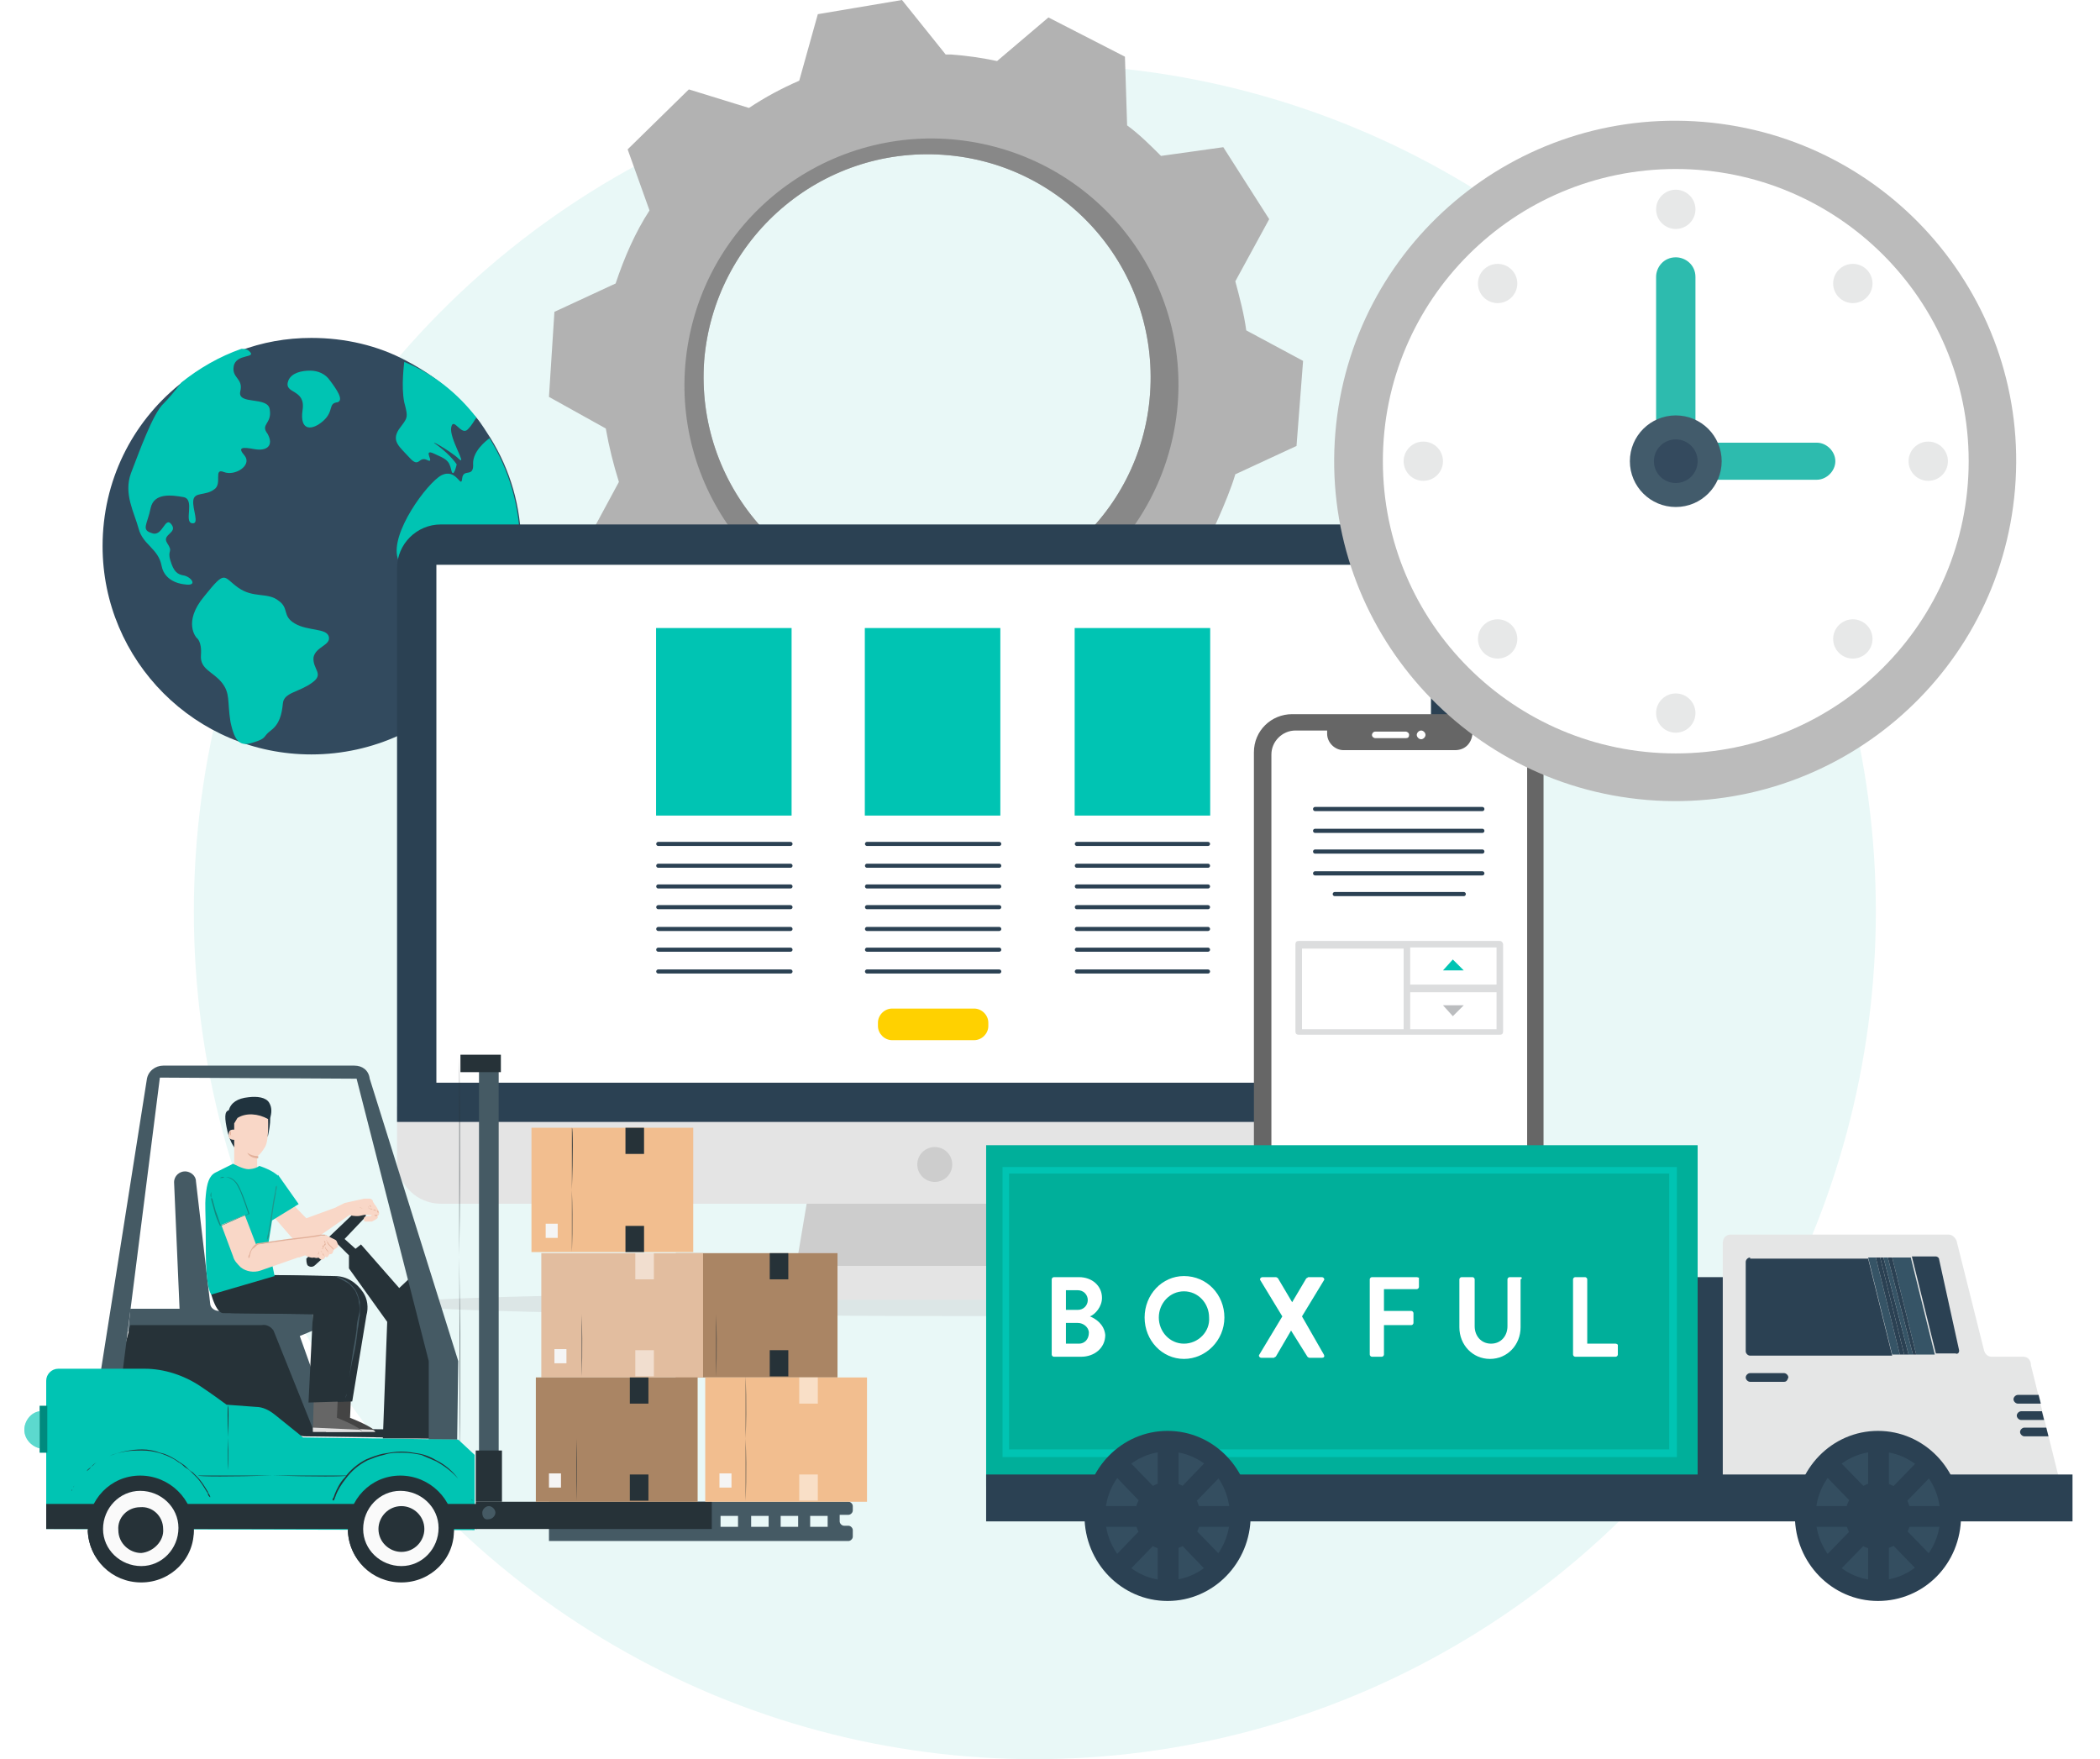
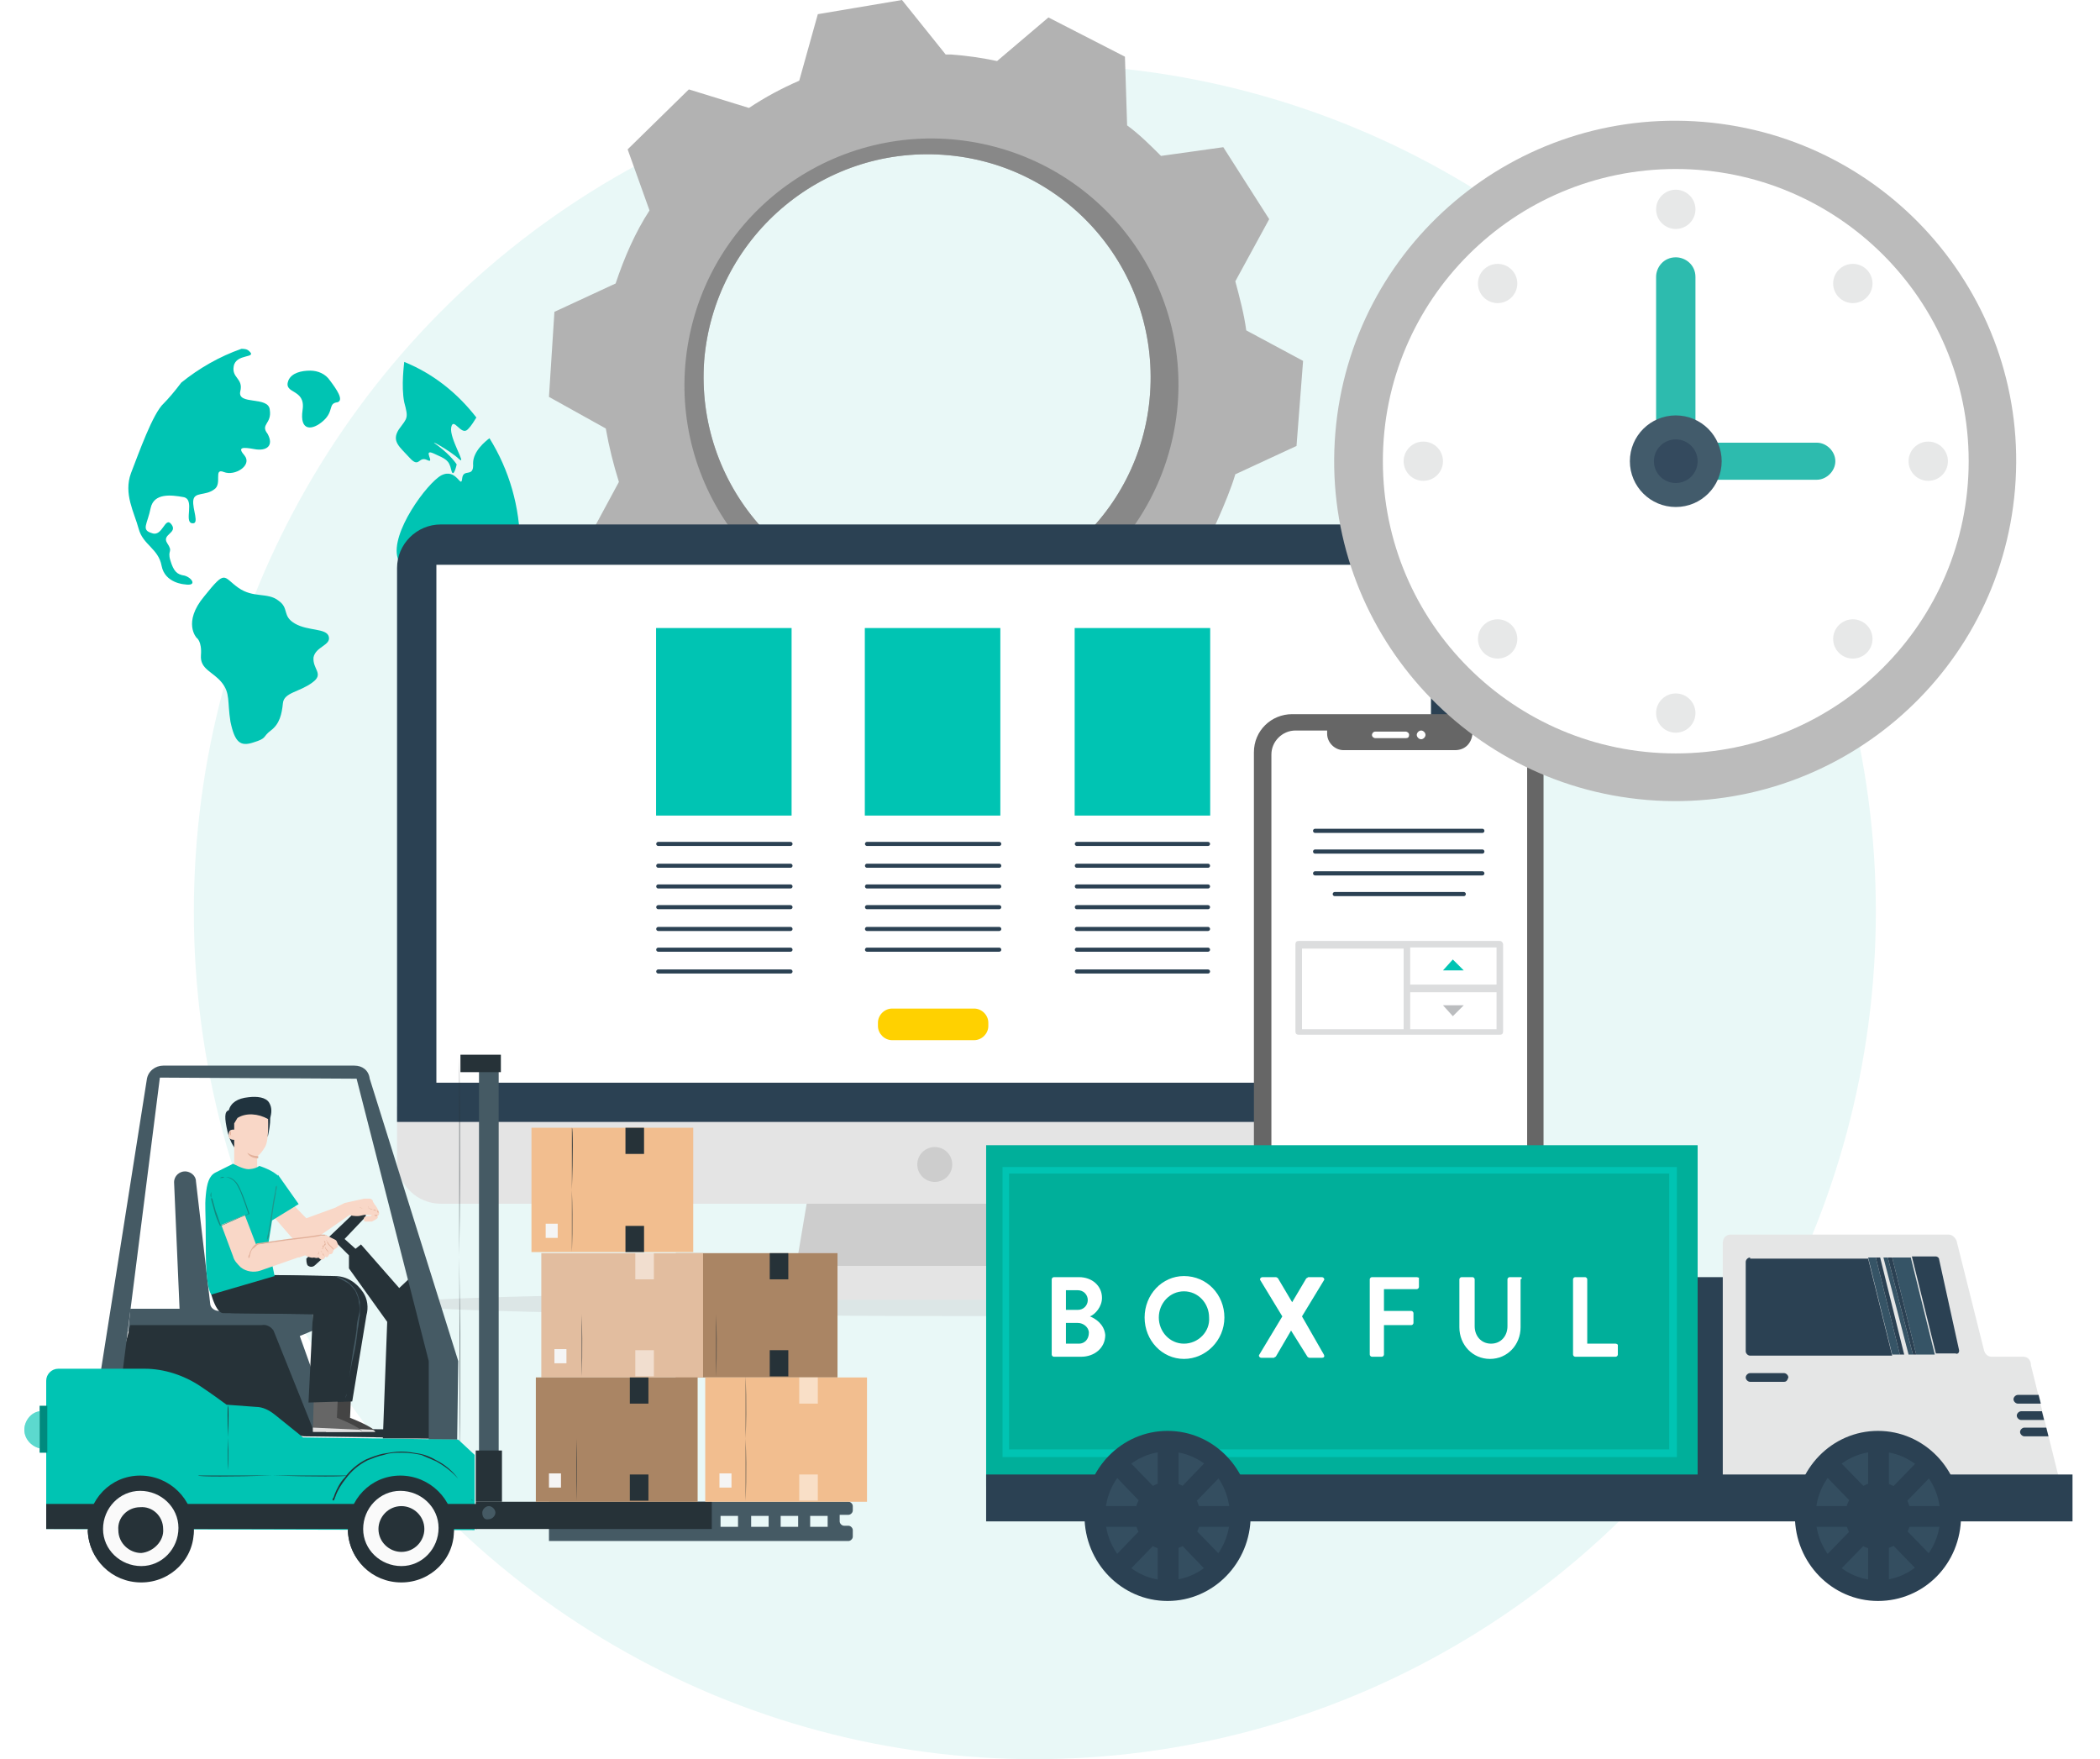
<svg xmlns="http://www.w3.org/2000/svg" width="345" height="289" viewBox="0 0 345 289" fill="none">
  <ellipse cx="170.01" cy="149.766" rx="138.163" ry="139.234" fill="#E9F8F7" />
  <path d="M101.138 46.572L91.083 51.229L90.186 65.201L99.522 70.395C100.061 73.44 100.779 76.306 101.677 79.172L96.65 88.487L104.191 100.309L113.707 99.055C115.682 101.025 117.657 102.816 119.992 104.608L120.351 115.355L132.919 121.803L142.077 114.638C142.077 114.638 146.206 114.818 148.541 114.997C149.079 114.997 149.618 115.534 150.336 115.534L157.518 124.669L171.344 122.341L174.396 111.235C174.396 111.235 178.885 108.548 181.579 106.757L192.172 109.981L202.227 100.129L198.277 89.203C198.277 89.203 201.689 82.217 202.945 77.918L213 73.261L214.078 59.289L204.741 54.274C204.382 51.587 203.664 48.9 202.945 46.214L208.512 36.004L200.97 24.181L190.736 25.614C188.94 23.823 187.145 22.032 185.17 20.599L184.811 9.314L172.242 2.866L163.803 10.031C161.289 9.493 158.775 9.135 156.261 8.956C155.902 8.956 155.543 8.956 155.364 8.956L148.181 0L134.356 2.329L131.303 13.255C128.431 14.509 125.737 15.942 123.044 17.733L113.168 14.688L103.113 24.54L106.705 34.571C104.37 38.153 102.575 42.273 101.138 46.572ZM155.005 25.435C175.294 26.868 190.377 44.422 188.94 64.663C187.504 84.904 169.908 99.95 149.618 98.517C129.328 97.084 114.246 79.53 115.682 59.289C117.298 39.228 134.715 24.002 155.005 25.435Z" fill="#B2B2B2" />
  <path d="M144.59 102.816C166.496 107.473 188.042 93.502 192.711 71.649C197.379 49.796 183.374 28.301 161.468 23.644C139.563 18.987 118.016 32.959 113.348 54.811C108.68 76.664 122.505 98.159 144.59 102.816ZM155.004 25.435C175.294 26.868 190.377 44.422 188.94 64.663C187.504 84.904 169.907 99.95 149.618 98.517C129.328 97.084 114.246 79.53 115.682 59.289C117.298 39.228 134.715 24.002 155.004 25.435Z" fill="#888888" />
-   <path d="M85.622 89.727C85.622 94.921 84.365 99.937 82.21 104.415C80.774 107.281 79.158 109.968 77.003 112.296C70.719 119.461 61.382 123.939 51.147 123.939C32.115 123.939 16.852 108.535 16.852 89.727C16.852 78.979 21.701 69.486 29.421 63.217C32.294 60.888 35.706 58.918 39.297 57.664C43.067 56.231 47.018 55.514 51.147 55.514C56.714 55.514 62.1 56.768 66.769 59.276C69.821 60.888 72.694 62.858 75.208 65.366C76.285 66.441 77.183 67.516 78.26 68.59C79.158 69.665 79.876 70.919 80.594 71.994C83.826 77.188 85.622 83.278 85.622 89.727Z" fill="#324A5E" />
  <path d="M32.294 104.773C32.294 104.773 29.96 102.265 33.551 97.966C37.142 93.488 36.603 94.742 39.117 96.533C41.631 98.325 43.965 97.25 45.761 98.683C47.556 99.937 46.299 101.191 48.454 102.444C50.609 103.698 53.661 103.161 54.02 104.594C54.379 106.027 51.865 106.206 51.506 107.997C51.327 109.968 53.302 110.684 51.327 112.117C49.172 113.729 46.658 113.729 46.479 115.52C46.299 117.312 45.94 118.924 44.504 119.998C43.067 121.073 43.965 121.252 41.631 121.969C39.476 122.685 38.578 121.969 37.86 118.565C37.322 115.162 37.86 113.908 36.424 112.117C34.987 110.326 32.833 109.968 33.012 107.639C33.192 105.31 32.294 104.773 32.294 104.773Z" fill="#00C4B3" />
  <path d="M41.81 73.785C39.835 73.427 38.937 73.427 40.194 74.86C41.451 76.472 38.578 78.263 36.782 77.546C34.987 76.83 36.603 79.517 35.166 80.412C33.73 81.487 31.934 80.771 31.755 82.204C31.575 83.637 32.832 86.144 31.575 85.965C30.139 85.786 32.114 82.025 30.139 81.666C28.164 81.308 25.291 80.95 24.752 83.457C24.214 86.144 23.136 87.04 24.932 87.577C26.727 88.294 27.087 84.711 28.164 86.144C29.241 87.577 26.548 87.756 27.446 89.189C28.523 90.802 27.446 90.264 27.984 92.055C28.523 93.847 29.062 94.384 30.319 94.563C31.575 94.921 32.473 96.354 30.319 95.996C30.319 95.996 27.087 95.817 26.548 92.951C26.009 90.085 23.495 89.548 22.777 86.861C22.059 84.174 20.264 81.129 21.52 77.726C22.777 74.501 25.111 67.874 26.907 66.262C27.625 65.545 28.703 64.291 29.78 62.858C32.653 60.53 36.064 58.559 39.655 57.306C40.014 57.306 40.553 57.306 40.912 57.664C42.349 58.918 38.758 58.022 38.398 60.172C38.039 62.142 40.014 62.142 39.476 64.291C38.937 66.62 44.144 65.008 44.324 67.337C44.683 69.665 42.708 69.665 43.965 71.277C45.042 73.248 43.785 74.143 41.81 73.785Z" fill="#00C4B3" />
  <path d="M54.2 62.5C53.481 61.425 52.225 60.888 50.968 60.888C49.531 60.888 47.915 61.246 47.377 62.5C46.479 64.828 50.249 63.754 49.711 67.336C49.172 70.919 51.327 70.739 53.122 69.127C54.918 67.515 53.841 66.261 55.457 66.082C56.534 65.724 55.277 63.933 54.2 62.5Z" fill="#00C4B3" />
  <path d="M78.26 68.59C77.901 69.128 77.542 69.844 76.824 70.561C75.746 71.635 74.49 68.411 74.13 70.202C73.771 71.994 76.824 76.651 75.387 75.397C74.13 74.143 69.641 71.635 71.976 73.248C74.13 74.86 75.028 76.293 75.028 76.293C75.028 76.293 74.49 78.8 74.13 77.188C73.771 75.576 73.233 75.397 71.257 74.501C69.282 73.606 71.617 76.293 70.18 75.576C68.744 74.86 68.923 77.009 67.307 75.218C65.691 73.427 64.255 72.531 65.512 70.561C66.948 68.59 67.128 68.769 66.41 66.083C65.871 63.396 66.41 59.634 66.41 59.455C71.257 61.425 75.208 64.65 78.26 68.59Z" fill="#00C4B3" />
  <path d="M77.362 111.58C79.696 106.743 79.157 98.325 78.798 95.996C78.439 93.667 76.105 98.145 71.437 98.504C66.768 99.041 66.589 95.817 65.332 91.697C64.075 87.577 70.18 79.338 72.514 78.084C75.028 76.83 75.746 80.412 75.925 78.621C76.105 76.83 77.9 78.621 77.721 76.113C77.721 74.143 79.696 72.531 80.414 71.993C83.646 77.188 85.442 83.278 85.442 89.727C85.442 98.325 82.21 106.385 76.823 112.296C77.182 112.117 77.182 111.938 77.362 111.58Z" fill="#00C4B3" />
  <path opacity="0.3" d="M158.956 216.2C211.017 216.2 253.222 215.318 253.222 214.23C253.222 213.142 211.017 212.26 158.956 212.26C106.894 212.26 64.69 213.142 64.69 214.23C64.69 215.318 106.894 216.2 158.956 216.2Z" fill="#BBBDBF" />
  <path d="M176.014 209.215H130.587L136.153 176.256H170.627L176.014 209.215Z" fill="#CDCDCD" />
  <path d="M177.989 213.514H128.612C127.175 213.514 126.098 212.439 126.098 211.006V210.469C126.098 209.036 127.175 207.961 128.612 207.961H178.169C179.605 207.961 180.683 209.036 180.683 210.469V211.006C180.503 212.26 179.426 213.514 177.989 213.514Z" fill="#E4E4E4" />
  <path d="M65.228 181.809V190.586C65.228 194.526 68.46 197.751 72.411 197.751H234.368C238.319 197.751 241.551 194.526 241.551 190.586V181.809H65.228Z" fill="#E4E4E4" />
  <path d="M153.569 194.168C155.156 194.168 156.442 192.885 156.442 191.302C156.442 189.72 155.156 188.437 153.569 188.437C151.983 188.437 150.696 189.72 150.696 191.302C150.696 192.885 151.983 194.168 153.569 194.168Z" fill="#CDCDCD" />
  <path d="M241.371 93.323C241.371 89.382 238.14 86.158 234.189 86.158H72.411C68.461 86.158 65.229 89.382 65.229 93.323V184.317H241.371V93.323Z" fill="#2B4153" />
  <path d="M235.087 92.785H71.692V177.868H235.087V92.785Z" fill="white" />
  <path d="M130.047 103.175H107.783V133.984H130.047V103.175Z" fill="#00C4B3" />
  <path d="M108.142 138.64H129.868" stroke="#2B4153" stroke-width="0.669" stroke-miterlimit="10" stroke-linecap="round" />
  <path d="M108.142 142.223H129.868" stroke="#2B4153" stroke-width="0.669" stroke-miterlimit="10" stroke-linecap="round" />
  <path d="M108.142 145.626H129.868" stroke="#2B4153" stroke-width="0.669" stroke-miterlimit="10" stroke-linecap="round" />
  <path d="M108.142 149.029H129.868" stroke="#2B4153" stroke-width="0.669" stroke-miterlimit="10" stroke-linecap="round" />
  <path d="M108.142 152.611H129.868" stroke="#2B4153" stroke-width="0.669" stroke-miterlimit="10" stroke-linecap="round" />
  <path d="M108.142 156.015H129.868" stroke="#2B4153" stroke-width="0.669" stroke-miterlimit="10" stroke-linecap="round" />
  <path d="M108.142 159.598H129.868" stroke="#2B4153" stroke-width="0.669" stroke-miterlimit="10" stroke-linecap="round" />
  <path d="M164.342 103.175H142.078V133.984H164.342V103.175Z" fill="#00C4B3" />
  <path d="M142.437 138.64H164.163" stroke="#2B4153" stroke-width="0.669" stroke-miterlimit="10" stroke-linecap="round" />
  <path d="M142.437 142.223H164.163" stroke="#2B4153" stroke-width="0.669" stroke-miterlimit="10" stroke-linecap="round" />
  <path d="M142.437 145.626H164.163" stroke="#2B4153" stroke-width="0.669" stroke-miterlimit="10" stroke-linecap="round" />
  <path d="M142.437 149.029H164.163" stroke="#2B4153" stroke-width="0.669" stroke-miterlimit="10" stroke-linecap="round" />
  <path d="M142.437 152.611H164.163" stroke="#2B4153" stroke-width="0.669" stroke-miterlimit="10" stroke-linecap="round" />
  <path d="M142.437 156.015H164.163" stroke="#2B4153" stroke-width="0.669" stroke-miterlimit="10" stroke-linecap="round" />
-   <path d="M142.437 159.598H164.163" stroke="#2B4153" stroke-width="0.669" stroke-miterlimit="10" stroke-linecap="round" />
  <path d="M198.817 103.175H176.552V133.984H198.817V103.175Z" fill="#00C4B3" />
  <path d="M176.911 138.64H198.458" stroke="#2B4153" stroke-width="0.669" stroke-miterlimit="10" stroke-linecap="round" />
  <path d="M176.911 142.223H198.458" stroke="#2B4153" stroke-width="0.669" stroke-miterlimit="10" stroke-linecap="round" />
  <path d="M176.911 145.626H198.458" stroke="#2B4153" stroke-width="0.669" stroke-miterlimit="10" stroke-linecap="round" />
  <path d="M176.911 149.029H198.458" stroke="#2B4153" stroke-width="0.669" stroke-miterlimit="10" stroke-linecap="round" />
  <path d="M176.911 152.611H198.458" stroke="#2B4153" stroke-width="0.669" stroke-miterlimit="10" stroke-linecap="round" />
  <path d="M176.911 156.015H198.458" stroke="#2B4153" stroke-width="0.669" stroke-miterlimit="10" stroke-linecap="round" />
  <path d="M176.911 159.598H198.458" stroke="#2B4153" stroke-width="0.669" stroke-miterlimit="10" stroke-linecap="round" />
  <path d="M160.034 170.882H146.567C145.31 170.882 144.233 169.808 144.233 168.554V168.016C144.233 166.763 145.31 165.688 146.567 165.688H160.034C161.291 165.688 162.368 166.763 162.368 168.016V168.554C162.368 169.808 161.291 170.882 160.034 170.882Z" fill="#FFD100" />
  <path d="M247.296 214.409H212.283C208.692 214.409 205.999 211.543 205.999 208.14V123.594C205.999 120.011 208.872 117.324 212.283 117.324H247.296C250.888 117.324 253.581 120.19 253.581 123.594V207.96C253.76 211.543 250.888 214.409 247.296 214.409Z" fill="#666666" />
  <path d="M246.937 211.543H212.822C210.667 211.543 208.872 209.752 208.872 207.602V123.952C208.872 121.803 210.667 120.011 212.822 120.011H246.937C249.092 120.011 250.887 121.803 250.887 123.952V207.602C250.887 209.752 249.092 211.543 246.937 211.543Z" fill="white" />
  <path d="M239.038 123.236H220.723C219.287 123.236 218.03 121.982 218.03 120.549V118.579H241.91V120.549C241.731 122.161 240.654 123.236 239.038 123.236Z" fill="#666666" />
  <path d="M230.957 121.267H225.93C225.75 121.267 225.391 121.087 225.391 120.729C225.391 120.55 225.571 120.192 225.93 120.192H230.957C231.137 120.192 231.496 120.371 231.496 120.729C231.496 121.087 231.316 121.267 230.957 121.267Z" fill="white" />
  <path d="M233.471 121.444C233.112 121.444 232.753 121.086 232.753 120.728C232.753 120.37 233.112 120.011 233.471 120.011C233.83 120.011 234.189 120.37 234.189 120.728C234.189 121.086 233.83 121.444 233.471 121.444Z" fill="white" />
-   <path d="M216.054 132.908H243.526" stroke="#2B4153" stroke-width="0.685" stroke-miterlimit="10" stroke-linecap="round" />
  <path d="M216.054 136.491H243.526" stroke="#2B4153" stroke-width="0.685" stroke-miterlimit="10" stroke-linecap="round" />
  <path d="M216.054 139.894H243.526" stroke="#2B4153" stroke-width="0.685" stroke-miterlimit="10" stroke-linecap="round" />
  <path d="M216.054 143.477H243.526" stroke="#2B4153" stroke-width="0.685" stroke-miterlimit="10" stroke-linecap="round" />
  <path d="M219.286 146.88H240.473" stroke="#2B4153" stroke-width="0.685" stroke-miterlimit="10" stroke-linecap="round" />
  <path d="M238.678 166.941L237.062 165.15H240.474L238.678 166.941Z" fill="#BBBDBF" />
  <path d="M238.678 157.627L240.474 159.419H237.062L238.678 157.627Z" fill="#00C4B3" />
  <path opacity="0.5" d="M246.399 154.582H213.361C213.002 154.582 212.822 154.761 212.822 155.119V169.449C212.822 169.807 213.002 169.987 213.361 169.987H246.399C246.758 169.987 246.938 169.807 246.938 169.449V155.119C246.938 154.94 246.758 154.582 246.399 154.582ZM245.86 161.747H231.675V155.657H245.86V161.747ZM230.598 169.091H213.9V155.836H230.598V169.091ZM231.675 169.091V163.001H245.86V169.091H231.675Z" fill="#BBBDBF" />
  <g filter="url(#filter0_d)">
    <path d="M286.978 205.812H274.05V240.382H286.978V205.812Z" fill="#2B4153" />
    <path d="M278.897 184.138H162.008V240.203H278.897V184.138Z" fill="#00AF9A" />
    <path d="M332.405 218.888H327.198C326.659 218.888 326.12 218.529 325.941 217.813L321.452 199.901C321.272 199.363 320.734 198.826 320.195 198.826H284.284C283.566 198.826 283.027 199.363 283.027 200.259V239.129C283.027 239.845 283.566 240.561 284.284 240.561H337.073C337.791 240.561 338.33 239.845 338.33 239.129L333.662 220.321C333.662 219.425 333.123 218.888 332.405 218.888Z" fill="#E5E6E6" />
    <path d="M340.484 238.233H162.008V245.935H340.484V238.233Z" fill="#2B4153" />
    <path d="M306.908 202.587L310.858 218.529H312.115L308.165 202.587H306.908Z" fill="#365466" />
    <path d="M308.165 202.587L312.115 218.529H312.833L308.883 202.587H308.165Z" fill="#2B4153" />
-     <path d="M308.883 202.587L312.833 218.529H313.552L309.422 202.587H308.883Z" fill="#2B4153" />
+     <path d="M308.883 202.587H313.552L309.422 202.587H308.883Z" fill="#2B4153" />
    <path d="M287.516 202.587C287.157 202.587 286.798 202.946 286.798 203.304V217.992C286.798 218.35 287.157 218.708 287.516 218.708H310.858L306.908 202.767H287.516V202.587Z" fill="#2B4153" />
    <path d="M310.858 202.587L314.808 218.529H317.861L313.91 202.587H310.858Z" fill="#365466" />
    <path d="M321.811 217.633L318.579 202.945C318.579 202.587 318.22 202.408 318.04 202.408H314.09L318.04 218.35H321.272C321.631 218.529 321.99 218.171 321.811 217.633Z" fill="#2B4153" />
    <path d="M309.421 202.587L313.551 218.529H314.269L310.14 202.587H309.421Z" fill="#365466" />
    <path d="M310.14 202.587L314.269 218.529H314.808L310.858 202.587H310.14Z" fill="#2B4153" />
    <path d="M293.082 223.008H287.516C287.157 223.008 286.798 222.649 286.798 222.291C286.798 221.933 287.157 221.575 287.516 221.575H293.082C293.441 221.575 293.8 221.933 293.8 222.291C293.621 222.828 293.441 223.008 293.082 223.008Z" fill="#2B4153" />
    <path d="M331.507 225.157C331.148 225.157 330.789 225.515 330.789 225.873C330.789 226.231 331.148 226.59 331.507 226.59H335.098C335.098 226.59 335.098 226.59 335.277 226.59L334.918 225.157H331.507V225.157Z" fill="#2B4153" />
    <path d="M332.045 227.844C331.686 227.844 331.327 228.202 331.327 228.56C331.327 228.918 331.686 229.277 332.045 229.277H335.636H335.816L335.457 227.844H332.045Z" fill="#2B4153" />
    <path d="M336.175 230.531H332.584C332.225 230.531 331.866 230.889 331.866 231.247C331.866 231.605 332.225 231.964 332.584 231.964H336.175C336.355 231.964 336.355 231.964 336.534 231.964L336.175 230.531Z" fill="#2B4153" />
    <path d="M320.554 245.039C320.554 238.232 315.167 232.859 308.703 232.859C302.06 232.859 296.853 238.412 296.853 245.039C296.853 251.846 302.239 257.399 308.703 257.399C315.167 257.399 320.554 251.846 320.554 245.039Z" fill="#344E60" />
    <path d="M308.524 259.011C300.982 259.011 294.877 252.742 294.877 245.04C294.877 237.337 300.982 231.068 308.524 231.068C316.065 231.068 322.17 237.337 322.17 245.04C322.17 252.921 316.065 259.011 308.524 259.011ZM308.524 234.471C302.957 234.471 298.289 239.128 298.289 245.04C298.289 250.951 302.957 255.608 308.524 255.608C314.09 255.608 318.758 250.951 318.758 245.04H320.374H318.758C318.758 239.128 314.269 234.471 308.524 234.471Z" fill="#2B4153" />
    <path d="M308.524 250.592C305.471 250.592 303.137 248.085 303.137 245.039C303.137 241.994 305.651 239.487 308.524 239.487C311.576 239.487 313.91 241.994 313.91 245.039C314.09 248.085 311.576 250.592 308.524 250.592ZM308.524 242.89C307.446 242.89 306.369 243.786 306.369 245.039C306.369 246.293 307.267 247.189 308.524 247.189C309.781 247.189 310.678 246.293 310.678 245.039C310.678 243.786 309.781 242.89 308.524 242.89Z" fill="#2B4153" />
    <path d="M310.319 232.68H306.908V257.219H310.319V232.68Z" fill="#2B4153" />
    <path d="M301.342 254.891L299.008 252.562L315.886 235.188L318.22 237.516L301.342 254.891Z" fill="#2B4153" />
    <path d="M315.886 254.891L299.008 237.516L301.342 235.188L318.22 252.562L315.886 254.891Z" fill="#2B4153" />
    <path d="M320.554 243.427H296.673V246.83H320.554V243.427Z" fill="#2B4153" />
    <path d="M275.486 235.367H164.701V187.72H275.486V235.367ZM165.778 234.113H274.229V188.795H165.778V234.113Z" fill="#00C4B3" />
    <path d="M203.844 245.039C203.844 238.232 198.458 232.859 191.994 232.859C185.35 232.859 180.143 238.412 180.143 245.039C180.143 251.846 185.53 257.399 191.994 257.399C198.458 257.399 203.844 251.846 203.844 245.039Z" fill="#344E60" />
    <path d="M191.814 259.011C184.272 259.011 178.167 252.742 178.167 245.04C178.167 237.337 184.272 231.068 191.814 231.068C199.355 231.068 205.46 237.337 205.46 245.04C205.46 252.742 199.355 259.011 191.814 259.011ZM191.814 234.471C186.247 234.471 181.579 239.128 181.579 245.04C181.579 250.951 186.247 255.608 191.814 255.608C197.38 255.608 202.048 250.951 202.048 245.04H203.664H202.048C202.048 239.128 197.559 234.471 191.814 234.471Z" fill="#2B4153" />
    <path d="M191.813 250.592C188.761 250.592 186.427 248.085 186.427 245.039C186.427 241.994 188.941 239.487 191.813 239.487C194.866 239.487 197.2 241.994 197.2 245.039C197.38 248.085 194.866 250.592 191.813 250.592ZM191.813 242.89C190.736 242.89 189.659 243.786 189.659 245.039C189.659 246.293 190.556 247.189 191.813 247.189C193.07 247.189 193.968 246.293 193.968 245.039C193.968 243.786 193.07 242.89 191.813 242.89Z" fill="#2B4153" />
    <path d="M193.61 232.68H190.198V257.219H193.61V232.68Z" fill="#2B4153" />
    <path d="M184.632 254.891L182.297 252.562L198.996 235.188L201.51 237.516L184.632 254.891Z" fill="#2B4153" />
    <path d="M198.996 254.891L182.297 237.516L184.632 235.188L201.51 252.562L198.996 254.891Z" fill="#2B4153" />
    <path d="M203.844 243.427H179.963V246.83H203.844V243.427Z" fill="#2B4153" />
    <path d="M179.065 212.262C179.963 211.904 181.04 210.65 181.04 209.217C181.04 207.246 179.424 205.813 177.27 205.813H173.14C172.96 205.813 172.781 205.992 172.781 206.172V218.531C172.781 218.71 172.96 218.889 173.14 218.889H177.629C179.783 218.889 181.579 217.456 181.579 215.307C181.399 213.516 179.963 212.62 179.065 212.262ZM175.115 207.963H177.09C177.988 207.963 178.706 208.679 178.706 209.575C178.706 210.471 177.988 211.187 177.09 211.187H175.115V207.963ZM177.27 216.74H175.115V213.336H177.09C177.988 213.336 178.886 214.053 178.886 214.949C178.886 216.023 178.167 216.74 177.27 216.74Z" fill="white" />
    <path d="M194.507 205.633C190.916 205.633 188.043 208.678 188.043 212.44C188.043 216.201 190.916 219.246 194.507 219.246C198.098 219.246 201.15 216.201 201.15 212.44C201.15 208.678 198.278 205.633 194.507 205.633ZM194.507 216.739C192.173 216.739 190.377 214.768 190.377 212.44C190.377 210.111 192.173 208.141 194.507 208.141C196.841 208.141 198.637 210.111 198.637 212.44C198.816 214.768 196.841 216.739 194.507 216.739Z" fill="white" />
    <path d="M213.898 212.261L217.489 206.35C217.669 206.171 217.489 205.812 217.13 205.812H214.976C214.796 205.812 214.796 205.991 214.616 205.991L212.282 209.932L209.948 205.991C209.948 205.991 209.768 205.812 209.589 205.812H207.434C207.075 205.812 206.896 206.171 207.075 206.35L210.666 212.261L206.896 218.53C206.716 218.709 206.896 219.067 207.255 219.067H209.23C209.409 219.067 209.409 218.888 209.589 218.888L212.103 214.589L214.796 218.888C214.796 218.888 214.976 219.067 215.155 219.067H217.13C217.489 219.067 217.669 218.888 217.489 218.53L213.898 212.261Z" fill="white" />
    <path d="M232.752 205.812H225.39C225.21 205.812 225.031 205.991 225.031 206.171V218.53C225.031 218.709 225.21 218.888 225.39 218.888H227.006C227.185 218.888 227.365 218.709 227.365 218.53V213.694H231.854C232.033 213.694 232.213 213.515 232.213 213.336V211.723C232.213 211.544 232.033 211.365 231.854 211.365H227.365V207.783H232.752C232.931 207.783 233.111 207.604 233.111 207.424V205.812C233.111 205.992 232.931 205.812 232.752 205.812Z" fill="white" />
    <path d="M249.809 205.812H248.014C247.834 205.812 247.655 205.991 247.655 206.171V213.873C247.655 215.485 246.577 216.739 244.961 216.739C243.345 216.739 242.268 215.485 242.268 213.873V206.171C242.268 205.991 242.089 205.812 241.909 205.812H240.113C239.934 205.812 239.754 205.991 239.754 206.171V214.052C239.754 216.918 241.909 219.247 244.782 219.247C247.655 219.247 249.809 216.918 249.809 214.052V206.171C250.169 205.991 249.989 205.812 249.809 205.812Z" fill="white" />
    <path d="M265.43 216.739H260.762V206.171C260.762 205.991 260.582 205.812 260.403 205.812H258.787C258.607 205.812 258.428 205.991 258.428 206.171V218.53C258.428 218.709 258.607 218.888 258.787 218.888H265.43C265.61 218.888 265.789 218.709 265.789 218.53V216.918C265.789 216.918 265.61 216.739 265.43 216.739Z" fill="white" />
  </g>
  <path d="M331.039 80.331C333.591 49.571 310.663 22.571 279.829 20.025C248.995 17.479 221.93 40.352 219.378 71.112C216.826 101.872 239.753 128.872 270.588 131.417C301.422 133.963 328.487 111.091 331.039 80.331Z" fill="#BBBBBB" />
  <path d="M275.306 123.774C301.882 123.774 323.426 102.281 323.426 75.769C323.426 49.257 301.882 27.764 275.306 27.764C248.73 27.764 227.186 49.257 227.186 75.769C227.186 102.281 248.73 123.774 275.306 123.774Z" fill="white" />
  <path d="M279.436 72.724H298.469C300.085 72.724 301.521 74.157 301.521 75.769C301.521 77.381 300.085 78.814 298.469 78.814H277.82L279.436 72.724Z" fill="#2DBBAE" />
  <path d="M272.792 77.739C272.433 77.381 272.074 76.485 272.074 75.769V45.497C272.074 43.885 273.331 42.273 275.306 42.273C276.922 42.273 278.538 43.526 278.538 45.497V74.335L272.792 77.739Z" fill="#2DBBAE" />
  <path d="M275.306 83.292C279.471 83.292 282.847 79.924 282.847 75.769C282.847 71.614 279.471 68.245 275.306 68.245C271.141 68.245 267.765 71.614 267.765 75.769C267.765 79.924 271.141 83.292 275.306 83.292Z" fill="#425B6B" />
  <path d="M275.306 79.351C277.289 79.351 278.897 77.747 278.897 75.768C278.897 73.79 277.289 72.186 275.306 72.186C273.323 72.186 271.715 73.79 271.715 75.768C271.715 77.747 273.323 79.351 275.306 79.351Z" fill="#344A5E" />
  <path d="M275.306 37.616C277.091 37.616 278.538 36.172 278.538 34.392C278.538 32.611 277.091 31.168 275.306 31.168C273.521 31.168 272.074 32.611 272.074 34.392C272.074 36.172 273.521 37.616 275.306 37.616Z" fill="#E7E8E8" />
  <path d="M246.039 49.796C247.824 49.796 249.271 48.352 249.271 46.572C249.271 44.791 247.824 43.348 246.039 43.348C244.254 43.348 242.807 44.791 242.807 46.572C242.807 48.352 244.254 49.796 246.039 49.796Z" fill="#E7E8E8" />
  <path d="M233.829 78.993C235.614 78.993 237.061 77.549 237.061 75.769C237.061 73.988 235.614 72.545 233.829 72.545C232.044 72.545 230.597 73.988 230.597 75.769C230.597 77.549 232.044 78.993 233.829 78.993Z" fill="#E7E8E8" />
  <path d="M246.039 108.19C247.824 108.19 249.271 106.746 249.271 104.966C249.271 103.185 247.824 101.742 246.039 101.742C244.254 101.742 242.807 103.185 242.807 104.966C242.807 106.746 244.254 108.19 246.039 108.19Z" fill="#E7E8E8" />
  <path d="M275.306 120.37C277.091 120.37 278.538 118.927 278.538 117.146C278.538 115.366 277.091 113.922 275.306 113.922C273.521 113.922 272.074 115.366 272.074 117.146C272.074 118.927 273.521 120.37 275.306 120.37Z" fill="#E7E8E8" />
  <path d="M304.394 108.19C306.179 108.19 307.626 106.746 307.626 104.966C307.626 103.185 306.179 101.742 304.394 101.742C302.609 101.742 301.162 103.185 301.162 104.966C301.162 106.746 302.609 108.19 304.394 108.19Z" fill="#E7E8E8" />
  <path d="M316.783 78.993C318.568 78.993 320.015 77.55 320.015 75.769C320.015 73.989 318.568 72.545 316.783 72.545C314.998 72.545 313.551 73.989 313.551 75.769C313.551 77.55 314.998 78.993 316.783 78.993Z" fill="#E7E8E8" />
  <path d="M304.394 49.796C306.179 49.796 307.626 48.352 307.626 46.572C307.626 44.791 306.179 43.348 304.394 43.348C302.609 43.348 301.162 44.791 301.162 46.572C301.162 48.352 302.609 49.796 304.394 49.796Z" fill="#E7E8E8" />
  <g filter="url(#filter1_d)">
    <path fill-rule="evenodd" clip-rule="evenodd" d="M37.397 181.988C36.858 179.66 36.858 178.585 37.577 178.406C37.936 177.152 39.013 176.436 40.809 176.257C42.245 176.077 43.681 176.257 44.22 177.152C44.759 178.048 44.579 178.943 44.4 179.66C44.4 180.735 44.22 181.63 44.041 182.526C43.681 183.242 39.372 189.153 37.397 181.988Z" fill="#20333E" />
    <path d="M137.588 201.871H111.014V222.291H137.588V201.871Z" fill="#F2BE8F" />
    <path opacity="0.3" d="M137.588 201.871H111.014V222.291H137.588V201.871Z" fill="black" />
    <path d="M117.658 211.902C117.658 206.349 117.658 201.692 117.658 201.692C117.658 201.692 117.658 206.349 117.658 211.902C117.837 217.454 117.658 222.111 117.658 222.111C117.658 222.111 117.658 217.633 117.658 211.902Z" fill="#263238" />
    <path d="M115.324 217.633H113.349V219.961H115.324V217.633Z" fill="#F5F5F5" />
    <path d="M129.508 201.871H126.456V206.17H129.508V201.871Z" fill="#263238" />
    <path d="M129.508 217.812H126.456V222.111H129.508V217.812Z" fill="#263238" />
    <path d="M115.503 201.871H88.929V222.291H115.503V201.871Z" fill="#E2BD9F" />
    <path d="M95.573 211.902C95.573 206.349 95.573 201.692 95.573 201.692C95.573 201.692 95.573 206.349 95.573 211.902C95.752 217.454 95.573 222.111 95.573 222.111C95.573 222.111 95.573 217.633 95.573 211.902Z" fill="#263238" />
    <path d="M93.059 217.633H91.084V219.961H93.059V217.633Z" fill="#F5F5F5" />
    <path opacity="0.5" d="M107.424 201.871H104.371V206.17H107.424V201.871Z" fill="white" />
    <path opacity="0.5" d="M107.424 217.812H104.371V222.111H107.424V217.812Z" fill="white" />
    <path d="M113.887 181.271H87.313V201.691H113.887V181.271Z" fill="#F2BE8F" />
    <path d="M93.957 191.481C93.957 185.929 93.957 181.271 93.957 181.271C94.136 181.271 94.136 185.749 93.957 191.481C94.136 197.034 93.957 201.691 93.957 201.691C93.957 201.691 93.957 197.034 93.957 191.481Z" fill="#263238" />
    <path d="M91.623 197.034H89.647V199.363H91.623V197.034Z" fill="#F5F5F5" />
    <path d="M105.807 181.271H102.755V185.57H105.807V181.271Z" fill="#263238" />
    <path d="M105.807 197.393H102.755V201.692H105.807V197.393Z" fill="#263238" />
    <path d="M101.677 245.039V246.83H90.186V249.159H139.383C139.742 249.159 140.102 248.801 140.102 248.443V247.368C140.102 247.01 139.742 246.651 139.383 246.651H138.665C138.306 246.651 137.947 246.293 137.947 245.935V244.86H139.383C139.742 244.86 140.102 244.502 140.102 244.144V243.427C140.102 243.069 139.742 242.711 139.383 242.711H90.186V245.039H101.677ZM126.276 246.83H123.403V245.039H126.276V246.83ZM128.251 245.039H131.124V246.83H128.251V245.039ZM121.248 246.83H118.376V245.039H121.248V246.83ZM116.4 246.83H113.528V245.039H116.4V246.83ZM111.552 246.83H108.5V245.039H111.552V246.83ZM135.972 246.83H133.099V245.039H135.972V246.83ZM103.652 245.039H106.525V246.83H103.473L103.652 245.039Z" fill="#455A64" />
    <path d="M50.504 203.842C50.863 204.2 51.402 204.2 51.761 203.842L55.532 200.438L57.327 202.229V204.379L63.612 213.156L62.894 232.322H72.23L72.948 216.201L68.998 204.379L65.587 207.603L59.302 200.438L58.405 201.155L56.609 199.543L59.841 196.139C60.2 195.781 60.2 195.244 59.841 194.885C59.482 194.527 58.943 194.527 58.584 194.885L50.325 202.767C50.325 202.946 50.325 203.483 50.504 203.842Z" fill="#263238" />
    <path d="M75.463 202.408C75.463 184.317 75.463 169.629 75.463 169.629C75.463 169.629 75.642 184.496 75.463 202.408C75.642 220.499 75.642 235.187 75.463 235.187C75.642 235.187 75.463 220.499 75.463 202.408Z" fill="#263238" />
    <path d="M51.043 230.889L44.759 215.663L21.058 214.768L21.417 211.006H29.497L28.599 190.228C28.599 189.153 29.497 188.437 30.394 188.437C31.292 188.437 32.19 189.153 32.19 190.049L34.524 210.11C34.524 210.827 35.242 211.364 35.961 211.364L51.402 211.543V214.588L49.248 215.484L54.814 231.068L51.043 230.889Z" fill="#455A64" />
    <path d="M44.938 214.588C44.579 214.051 43.861 213.514 42.963 213.693H21.417L17.826 227.485L49.966 231.963L63.253 232.142L71.512 232.322V230.889L51.402 230.709L44.938 214.588Z" fill="#263238" />
    <path d="M58.226 171.062H26.804C25.547 171.062 24.29 171.957 24.111 173.39L16.569 221.216H20.16L26.265 173.032L58.585 173.211L70.436 219.604V232.501H75.104L75.284 219.604L60.74 173.211C60.56 171.778 59.483 171.062 58.226 171.062Z" fill="#455A64" />
    <path d="M7.591 247.189V222.828C7.591 221.754 8.489 220.858 9.566 220.858H23.751C26.983 220.858 30.215 221.933 32.908 223.724C35.063 225.157 37.218 226.769 37.218 226.769L42.066 227.127C43.143 227.127 44.22 227.665 45.118 228.381L49.786 232.143L75.283 232.501L77.977 235.009V247.368L7.591 247.189Z" fill="#00C4B3" />
    <path d="M78.336 243.069H7.591V247.188H78.336V243.069Z" fill="#263238" />
    <path d="M65.766 238.411C60.919 238.411 57.148 242.352 57.148 247.189C57.148 252.025 61.098 255.786 65.946 255.786C70.794 255.786 74.565 251.846 74.565 247.009C74.565 242.352 70.615 238.411 65.766 238.411Z" fill="#263238" />
    <path d="M57.148 247.368C57.328 252.204 61.098 255.966 65.946 255.966C70.794 255.966 74.744 252.025 74.565 247.189L57.148 247.368Z" fill="#263238" />
    <path d="M72.051 247.009C72.051 243.606 69.178 240.919 65.767 240.919C62.355 240.919 59.662 243.785 59.662 247.188C59.662 250.592 62.535 253.278 65.947 253.278C69.358 253.278 72.051 250.413 72.051 247.009C72.051 247.188 72.051 247.188 72.051 247.009Z" fill="#FAFAFA" />
    <path d="M65.946 243.427C63.792 243.427 62.176 245.218 62.176 247.188C62.176 249.338 63.971 250.95 65.946 250.95C68.101 250.95 69.717 249.159 69.717 247.188C69.717 245.039 67.921 243.427 65.946 243.427Z" fill="#263238" />
    <path d="M23.033 238.411C18.185 238.411 14.414 242.352 14.414 247.189C14.414 252.025 18.364 255.786 23.212 255.786C28.06 255.786 31.831 251.846 31.831 247.009C31.831 242.352 27.881 238.411 23.033 238.411Z" fill="#263238" />
    <path d="M14.414 247.368C14.594 252.204 18.364 255.966 23.212 255.966C28.06 255.966 32.01 252.025 31.831 247.189L14.414 247.368Z" fill="#263238" />
    <path d="M29.317 247.009C29.317 243.606 26.444 240.919 23.033 240.919C19.621 240.919 16.928 243.785 16.928 247.188C16.928 250.592 19.801 253.278 23.212 253.278C26.624 253.278 29.317 250.413 29.317 247.009C29.317 247.188 29.317 247.188 29.317 247.009Z" fill="#FAFAFA" />
    <path d="M26.803 247.189C26.803 245.039 25.008 243.427 23.032 243.606C20.878 243.606 19.262 245.398 19.441 247.368C19.441 249.517 21.237 251.13 23.212 251.13C25.187 250.95 26.983 249.159 26.803 247.189Z" fill="#263238" />
-     <path d="M11.721 240.92C11.721 240.92 11.721 240.74 11.9 240.74L12.08 240.382C12.08 240.203 12.259 240.024 12.259 240.024C12.798 239.128 13.516 238.412 14.235 237.695C14.414 237.516 14.773 237.337 14.953 236.979C15.312 236.8 15.491 236.441 15.85 236.262C16.21 236.083 16.569 235.904 16.928 235.725C17.107 235.546 17.287 235.546 17.466 235.367L18.005 235.188C19.801 234.471 21.596 234.113 23.392 234.113C24.29 234.113 25.367 234.292 26.265 234.65C27.162 234.829 27.881 235.188 28.778 235.725L29.317 236.083C29.497 236.262 29.676 236.262 29.856 236.442C30.215 236.621 30.574 236.979 30.753 237.158C30.933 237.337 31.292 237.695 31.651 237.874C31.831 238.054 32.19 238.412 32.369 238.591C33.088 239.307 33.626 240.203 34.165 241.099C34.165 241.278 34.344 241.457 34.344 241.457L34.524 241.815V241.994L34.344 241.815C34.344 241.815 34.165 241.636 34.165 241.457C34.165 241.278 33.985 241.099 33.985 241.099C33.447 240.203 32.908 239.307 32.19 238.591C32.01 238.412 31.651 238.054 31.472 237.874C31.292 237.695 30.933 237.337 30.574 237.158C30.215 236.979 30.035 236.621 29.676 236.442C29.497 236.262 29.317 236.262 29.137 236.083L28.599 235.725C26.983 234.829 25.187 234.292 23.392 234.292C22.494 234.292 21.417 234.292 20.519 234.471C19.621 234.65 18.723 234.829 18.005 235.188L17.466 235.367C17.287 235.546 17.107 235.546 16.928 235.725C16.569 235.904 16.21 236.083 15.85 236.262C15.491 236.441 15.312 236.621 14.953 236.979C14.594 237.337 14.414 237.337 14.235 237.695C13.516 238.412 12.798 239.128 12.259 240.024C12.08 240.203 12.08 240.203 12.08 240.382L11.9 240.74L11.721 240.92C11.9 240.92 11.9 240.92 11.721 240.92Z" fill="#263238" />
    <path d="M54.635 242.532V242.352C54.635 242.352 54.635 242.173 54.814 241.994L54.994 241.457C55.353 240.561 55.891 239.486 56.61 238.77C57.507 237.516 58.764 236.441 60.201 235.725C61.098 235.367 61.996 235.008 62.894 234.829C63.971 234.65 64.869 234.471 65.946 234.471C67.024 234.471 67.921 234.65 68.999 234.829C69.897 235.008 70.794 235.367 71.692 235.904C73.129 236.621 74.385 237.695 75.283 238.949C76.001 239.845 76.54 240.74 77.079 241.636C77.258 241.994 77.438 242.173 77.438 242.352L77.617 242.532C77.617 242.532 77.617 242.352 77.438 242.352C77.438 242.173 77.258 241.994 77.079 241.636C76.54 240.74 76.001 239.845 75.283 238.949C74.206 237.695 72.949 236.8 71.692 236.083C70.794 235.725 70.076 235.367 69.178 235.008C68.281 234.829 67.203 234.65 66.126 234.65C65.049 234.65 64.151 234.65 63.074 235.008C62.176 235.188 61.278 235.546 60.38 235.904C58.944 236.621 57.687 237.695 56.789 238.949C56.071 239.845 55.532 240.74 55.173 241.636C55.173 241.815 54.994 241.994 54.994 242.173L54.814 242.532C54.635 242.352 54.635 242.532 54.635 242.532C54.635 242.532 54.455 242.532 54.635 242.532Z" fill="#263238" />
    <path d="M116.939 242.711H78.156V247.189H116.939V242.711Z" fill="#263238" />
    <path d="M79.233 244.502C79.233 243.964 79.772 243.427 80.311 243.427C80.849 243.427 81.388 243.964 81.388 244.502C81.388 245.039 80.849 245.576 80.311 245.576C79.593 245.755 79.233 245.218 79.233 244.502Z" fill="#455A64" />
    <path d="M81.926 170.703H78.694V234.829H81.926V170.703Z" fill="#455A64" />
    <path d="M44.759 238.411C51.582 238.411 56.969 238.411 56.969 238.411C56.969 238.591 51.582 238.591 44.759 238.411C38.115 238.591 32.549 238.591 32.549 238.411C32.549 238.411 38.115 238.411 44.759 238.411Z" fill="#263238" />
    <path d="M37.398 232.142C37.398 229.276 37.398 226.948 37.398 226.948C37.577 226.948 37.577 229.276 37.398 232.142C37.577 235.008 37.577 237.516 37.398 237.516C37.577 237.516 37.398 235.187 37.398 232.142Z" fill="#263238" />
    <path d="M82.286 169.27H75.643V172.136H82.286V169.27Z" fill="#263238" />
    <path d="M82.465 234.292H78.156V242.71H82.465V234.292Z" fill="#263238" />
    <path d="M114.605 222.291H88.031V242.711H114.605V222.291Z" fill="#F2BE8F" />
    <path opacity="0.3" d="M114.605 222.291H88.031V242.711H114.605V222.291Z" fill="black" />
    <path d="M94.675 232.322C94.675 226.769 94.675 222.112 94.675 222.112C94.675 222.112 94.675 226.769 94.675 232.322C94.854 237.874 94.675 242.532 94.675 242.532C94.675 242.532 94.675 238.053 94.675 232.322Z" fill="#263238" />
    <path d="M92.161 238.053H90.186V240.382H92.161V238.053Z" fill="#F5F5F5" />
    <path d="M106.526 222.291H103.473V226.59H106.526V222.291Z" fill="#263238" />
    <path d="M106.526 238.232H103.473V242.531H106.526V238.232Z" fill="#263238" />
    <path d="M142.436 222.291H115.862V242.711H142.436V222.291Z" fill="#F2BE8F" />
    <path d="M122.506 232.322C122.506 226.769 122.506 222.112 122.506 222.112C122.506 222.112 122.685 226.769 122.506 232.322C122.685 237.874 122.506 242.532 122.506 242.532C122.506 242.532 122.506 238.053 122.506 232.322Z" fill="#263238" />
    <path d="M120.172 238.053H118.197V240.382H120.172V238.053Z" fill="#F5F5F5" />
    <path opacity="0.5" d="M134.356 222.291H131.304V226.59H134.356V222.291Z" fill="white" />
    <path opacity="0.5" d="M134.356 238.232H131.304V242.531H134.356V238.232Z" fill="white" />
    <path d="M6.514 233.934C5.077 233.576 4 232.322 4 230.889C4 229.456 5.077 228.023 6.514 227.844" fill="#00C4B3" />
    <g opacity="0.6">
      <path opacity="0.6" d="M6.514 233.934C5.077 233.576 4 232.322 4 230.889C4 229.456 5.077 228.023 6.514 227.844" fill="white" />
    </g>
    <path d="M7.771 226.948H6.514V234.65H7.771V226.948Z" fill="#00C4B3" />
    <path opacity="0.3" d="M7.771 226.948H6.514V234.65H7.771V226.948Z" fill="black" />
    <path d="M61.996 196.139C61.816 196.318 61.457 196.497 61.098 196.676H60.021C59.841 196.676 59.841 196.676 59.841 196.497C59.662 196.318 59.841 196.139 59.841 195.96C60.2 195.781 60.559 195.781 60.919 195.781L61.098 195.601H60.559C60.021 195.422 59.303 195.781 58.764 195.781C58.405 195.781 57.507 195.781 57.328 195.422L56.609 195.601L55.173 194.348L56.609 193.631L59.841 192.915C60.2 192.915 60.38 192.915 60.739 192.915C60.919 192.915 61.278 193.094 61.278 193.452C61.457 193.631 61.457 193.81 61.637 193.989C61.816 194.168 61.996 194.527 62.175 194.885C62.355 195.243 62.355 195.601 61.996 195.781C62.175 195.96 61.996 196.139 61.996 196.139Z" fill="#F9D7C7" />
    <path d="M61.457 195.601C61.637 195.601 61.816 195.601 61.996 195.601C62.175 195.601 62.175 195.422 62.175 195.422C62.175 195.243 62.175 195.243 62.175 195.064C62.175 194.885 61.996 194.885 61.816 194.885C61.637 194.885 61.457 194.885 61.278 194.706C60.919 194.706 60.739 194.527 60.38 194.527C60.2 194.527 60.021 194.527 60.021 194.527C60.021 194.527 60.021 194.527 59.841 194.527H59.662C59.482 194.527 59.303 194.348 58.943 194.348C59.123 194.348 59.303 194.527 59.662 194.527H59.841H60.021C60.2 194.527 60.2 194.527 60.38 194.527C60.739 194.527 60.919 194.527 61.278 194.706C61.457 194.706 61.637 194.706 61.816 194.885C61.816 194.885 61.996 194.885 61.996 195.064C61.996 195.243 62.175 195.243 62.175 195.243C62.175 195.422 62.175 195.601 61.996 195.601C61.996 195.781 61.816 195.781 61.637 195.781C61.816 195.781 61.637 195.781 61.457 195.601C61.457 195.601 61.457 195.781 61.457 195.601C61.278 195.601 61.278 195.601 61.457 195.601Z" fill="#E2B09A" />
-     <path d="M60.919 194.348C60.919 194.527 61.098 194.706 61.098 194.706C61.098 194.527 60.919 194.527 60.919 194.348C60.739 194.169 60.739 193.99 60.739 193.99C60.919 193.99 60.919 194.169 60.919 194.348Z" fill="#E2B09A" />
    <path d="M60.56 194.348C60.56 194.348 60.74 194.528 60.56 194.348C60.74 194.528 60.56 194.528 60.56 194.348C60.379 194.168 60.379 194.348 60.56 194.348C60.56 194.168 60.379 194.168 60.56 194.348Z" fill="#E2B09A" />
    <path d="M44.4 195.243L47.811 199.184C48.889 200.258 50.505 200.437 51.762 199.542L57.687 195.422L55.712 194.168L50.325 196.138C50.325 196.138 47.273 193.093 47.811 193.272L44.4 195.243Z" fill="#F9D7C7" />
    <path d="M44.041 179.839C42.425 178.943 40.45 178.764 39.013 179.66L38.475 180.555V181.988V183.242C38.475 183.421 38.475 183.6 38.475 183.779V184.138V185.392V188.437H42.245C42.245 188.078 42.245 185.929 42.245 185.929C42.245 185.929 42.604 185.929 43.502 184.496C44.22 183.421 44.041 179.839 44.041 179.839Z" fill="#F9D7C7" />
    <path d="M42.424 186.287C40.988 186.287 40.629 185.391 40.629 185.391C41.168 185.749 41.706 185.929 42.424 185.929V186.287Z" fill="#E2B09A" />
    <path d="M38.654 183.242C38.654 183.242 37.397 183.421 37.577 182.347C37.577 181.272 38.654 181.63 38.834 181.63C38.654 181.451 38.654 183.242 38.654 183.242Z" fill="#F9D7C7" />
    <path d="M38.295 182.704C38.295 182.883 38.116 182.883 38.295 182.704C37.936 182.704 37.757 182.346 37.757 182.167C37.757 181.988 37.757 181.988 37.936 181.809C37.936 181.63 38.116 181.63 38.116 181.63C38.116 181.63 38.116 181.63 38.295 181.63C38.295 181.63 38.295 181.63 38.116 181.63C38.116 181.63 37.936 181.63 37.936 181.809C37.936 181.809 37.936 181.988 37.936 182.167C37.936 182.525 37.936 182.704 38.295 182.704C38.295 182.704 38.116 182.704 38.295 182.704Z" fill="#E2B09A" />
    <path d="M53.736 224.619L53.557 231.067L61.637 231.246C61.637 230.53 57.507 228.918 57.507 228.918L57.686 224.798L53.736 224.619Z" fill="#444444" />
    <path d="M61.637 231.247C61.637 231.068 61.278 230.888 61.278 230.888L53.557 230.53V231.247H61.637Z" fill="#E0E0E0" />
    <g opacity="0.3">
      <path opacity="0.3" d="M53.736 225.515V226.052L57.687 226.231V225.515H53.736Z" fill="black" />
    </g>
    <path d="M44.22 205.453L54.993 205.632C56.969 205.632 58.585 206.707 59.662 208.319C60.38 209.394 60.56 210.827 60.201 212.081L57.866 226.232L52.121 226.411L52.839 211.902C52.839 211.902 39.911 211.723 38.115 211.723C36.679 211.723 35.781 207.245 35.781 207.245L44.22 205.453Z" fill="#263238" />
    <path d="M51.582 224.619L51.402 231.067L59.482 231.246C59.482 230.53 55.352 228.918 55.352 228.918L55.532 224.798L51.582 224.619Z" fill="#666666" />
    <path d="M59.482 231.247C59.482 231.068 59.123 230.888 59.123 230.888L51.402 230.53V231.247H59.482Z" fill="#E0E0E0" />
    <g opacity="0.3">
      <path opacity="0.3" d="M51.582 225.515V226.052L55.532 226.231V225.515H51.582Z" fill="black" />
    </g>
    <path d="M42.784 205.453L53.557 205.632C55.532 205.632 57.148 206.707 58.225 208.319C58.944 209.394 59.123 210.827 58.764 212.081L56.43 226.232L50.684 226.411L51.402 211.902C51.402 211.902 38.474 211.723 36.679 211.723C35.242 211.723 34.345 207.245 34.345 207.245L42.784 205.453Z" fill="#263238" />
    <path d="M42.604 187.541C41.886 188.078 40.809 188.078 40.809 188.078C39.911 188.078 38.295 187.182 38.295 187.182L35.422 188.615C34.344 189.153 33.985 190.407 33.806 192.377C33.626 194.347 33.806 194.526 33.806 199.9C33.806 202.945 33.806 207.244 34.704 208.677L45.118 205.632L44.041 200.617L45.836 189.332C44.938 188.257 42.604 187.541 42.604 187.541Z" fill="#00C4B3" />
    <path d="M44.759 194.885L44.4 196.676L49.068 193.81L45.657 188.974L44.759 194.885Z" fill="#00C4B3" />
    <path d="M54.993 205.632C55.891 205.811 56.609 206.169 57.328 206.707C57.687 207.065 58.225 207.602 58.405 207.961C58.764 208.498 58.944 209.215 59.123 209.931C59.123 210.648 59.123 211.364 59.123 212.08C58.944 212.797 58.944 213.693 58.764 214.409C58.585 216.021 58.405 217.454 58.046 218.887C57.687 220.32 57.507 221.574 57.328 222.47C57.148 223.544 56.969 224.44 56.969 224.977L56.789 225.694V225.873V225.694C56.789 225.515 56.789 225.336 56.969 224.977C56.969 224.44 57.148 223.544 57.328 222.47C57.507 221.395 57.687 220.141 57.866 218.887C58.046 217.454 58.405 216.021 58.585 214.409C58.585 213.513 58.764 212.797 58.944 212.08C59.123 211.364 59.123 210.648 58.944 209.931C58.944 209.215 58.585 208.677 58.405 208.14C58.046 207.602 57.687 207.244 57.328 206.886C56.43 206.349 55.712 205.99 54.993 205.632C54.814 205.632 54.634 205.632 54.634 205.632C54.455 205.632 54.455 205.632 54.275 205.632H54.096C54.275 205.632 54.634 205.632 54.993 205.632Z" fill="#455A64" />
    <path d="M51.043 199.184L42.065 200.438L39.731 194.348L35.96 196.139L38.295 202.408C38.474 203.125 39.013 203.662 39.551 204.199C40.449 204.916 41.706 205.095 42.783 204.737C45.836 203.662 49.966 202.229 49.966 202.229" fill="#F9D7C7" />
    <path d="M54.814 201.333C54.814 201.512 54.634 201.692 54.634 201.871C54.455 202.05 54.275 202.05 54.096 202.05C54.096 202.229 53.916 202.229 53.916 202.408C53.736 202.587 53.557 202.587 53.377 202.408V202.587C53.377 202.766 53.018 202.945 52.839 202.945C52.659 202.945 52.3 202.587 52.3 202.587C52.12 202.766 51.582 202.587 51.582 202.587C51.043 202.766 50.145 202.229 50.145 202.229L49.068 202.587L48.529 199.721L51.043 199.363L53.198 199.005C53.377 199.005 53.557 199.005 53.736 199.005L54.814 199.542C54.993 199.542 54.993 199.721 55.173 199.721C55.352 199.9 55.352 200.079 55.532 200.438V200.796C55.173 201.154 54.814 201.333 54.814 201.333Z" fill="#F9D7C7" />
    <path d="M53.736 199.9C53.916 200.079 53.916 200.258 54.095 200.438C54.275 200.617 54.454 200.796 54.634 200.975C54.813 201.154 54.813 201.154 54.813 201.333C54.813 201.333 54.813 201.333 54.634 201.154C54.454 200.975 54.275 200.796 54.095 200.617C53.916 200.438 53.736 200.258 53.736 199.9C53.557 199.721 53.557 199.721 53.557 199.721C53.736 199.721 53.736 199.9 53.736 199.9Z" fill="#E2B09A" />
    <path d="M53.736 201.333C53.916 201.512 53.916 201.692 54.096 201.871C53.736 201.512 53.377 201.154 53.377 200.796C53.377 200.796 53.557 201.154 53.736 201.333Z" fill="#E2B09A" />
    <path d="M53.019 201.87C53.198 202.05 53.198 202.229 53.198 202.229C53.198 202.408 53.019 202.229 53.019 201.87C52.839 201.691 52.66 201.512 52.66 201.512C52.839 201.512 52.839 201.691 53.019 201.87Z" fill="#E2B09A" />
    <path d="M53.018 200.975C53.018 200.796 53.018 200.617 53.018 200.617C53.018 200.617 53.018 200.617 53.198 200.617C53.198 200.796 53.198 200.975 53.018 200.975C53.198 201.154 53.018 201.154 53.018 201.154H52.839C52.839 201.333 53.018 201.154 53.018 200.975Z" fill="#E2B09A" />
    <path d="M52.3 201.871V201.692C52.3 201.692 52.3 201.692 52.48 201.692C52.48 201.692 52.48 201.692 52.3 201.871C52.48 202.05 52.3 202.05 52.3 202.05H52.121C52.3 202.05 52.3 201.871 52.3 201.871Z" fill="#E2B09A" />
    <path d="M53.377 200.259C53.377 200.08 53.198 199.901 53.198 199.901C53.198 199.901 53.198 199.901 53.377 199.901C53.377 199.901 53.557 200.08 53.377 200.259C53.557 200.259 53.557 200.438 53.377 200.617H53.198C53.198 200.438 53.377 200.438 53.377 200.259Z" fill="#E2B09A" />
    <path d="M34.704 191.303C34.345 192.198 34.704 193.273 34.883 194.169C35.243 195.243 35.602 196.318 35.961 197.393L40.629 195.422C40.45 194.706 39.731 193.094 39.552 192.377C39.372 191.661 39.013 190.765 38.475 190.228C37.936 189.69 36.859 189.332 35.961 189.69" fill="#00C4B3" />
    <path d="M34.703 191.839C34.703 192.198 34.703 192.735 34.703 193.093C34.883 193.81 35.062 194.347 35.242 195.064C35.422 195.78 35.781 196.676 36.14 197.392L39.372 195.959L40.808 195.422C40.449 194.347 40.09 193.272 39.731 192.377C39.551 191.839 39.372 191.481 39.192 191.123C39.013 190.765 38.833 190.407 38.474 190.048C38.115 189.69 37.397 189.332 36.858 189.332C36.678 189.332 36.319 189.332 36.14 189.511H36.319C36.499 189.511 36.678 189.511 36.858 189.332C37.576 189.332 38.115 189.511 38.654 190.048C39.013 190.407 39.192 190.765 39.372 191.123C39.551 191.481 39.731 192.019 39.91 192.377C40.27 193.272 40.629 194.347 40.988 195.422L39.551 195.959L36.319 197.392C35.96 196.497 35.781 195.78 35.422 194.885C35.242 194.168 35.062 193.631 34.883 192.914C34.524 192.735 34.524 192.198 34.703 191.839C34.703 191.66 34.703 191.66 34.703 191.481C34.703 191.481 34.703 191.481 34.703 191.302C34.703 191.302 34.703 191.481 34.703 191.839Z" fill="#118A81" />
    <path d="M40.809 202.587C40.809 202.408 40.809 202.229 40.988 202.05C40.988 201.691 41.168 201.512 41.347 201.154C41.527 200.796 41.886 200.438 42.245 200.258L47.273 199.542L50.325 199.184L51.582 199.005L52.659 198.825H53.198C53.377 198.825 53.557 198.825 53.736 199.005L54.455 199.363L54.814 199.542H54.993H54.814L54.455 199.363L53.736 199.005C53.557 199.005 53.377 198.825 53.377 199.005H52.839L51.761 199.184L50.505 199.363L47.452 199.721L42.425 200.438C42.066 200.617 41.886 200.975 41.527 201.154C41.347 201.333 41.168 201.691 41.168 201.871C40.988 202.408 40.988 202.587 40.988 202.587C40.809 202.766 40.809 202.587 40.809 202.587Z" fill="#E2B09A" />
    <path d="M43.861 199.722C43.861 199.542 43.861 199.184 44.04 198.647C44.22 197.751 44.4 196.677 44.579 195.423C44.759 194.169 44.938 192.915 45.118 192.198L45.297 191.124C45.297 190.945 45.297 190.945 45.477 190.766C45.477 190.945 45.477 190.945 45.477 191.124C45.477 191.303 45.297 191.661 45.297 192.198C45.118 193.094 44.938 194.169 44.759 195.423C44.579 196.677 44.4 197.93 44.22 198.647C44.22 199.184 44.04 199.542 43.861 199.722C44.04 199.901 43.861 199.901 43.861 200.08C43.861 200.08 43.861 199.901 43.861 199.722Z" fill="#1D988D" />
  </g>
  <defs>
    <filter id="filter0_d" x="158.008" y="184.138" width="186.477" height="82.873" filterUnits="userSpaceOnUse" color-interpolation-filters="sRGB">
      <feFlood flood-opacity="0" result="BackgroundImageFix" />
      <feColorMatrix in="SourceAlpha" type="matrix" values="0 0 0 0 0 0 0 0 0 0 0 0 0 0 0 0 0 0 127 0" />
      <feOffset dy="4" />
      <feGaussianBlur stdDeviation="2" />
      <feColorMatrix type="matrix" values="0 0 0 0 0 0 0 0 0 0 0 0 0 0 0 0 0 0 0.25 0" />
      <feBlend mode="normal" in2="BackgroundImageFix" result="effect1_dropShadow" />
      <feBlend mode="normal" in="SourceGraphic" in2="effect1_dropShadow" result="shape" />
    </filter>
    <filter id="filter1_d" x="0" y="169.27" width="146.436" height="94.695" filterUnits="userSpaceOnUse" color-interpolation-filters="sRGB">
      <feFlood flood-opacity="0" result="BackgroundImageFix" />
      <feColorMatrix in="SourceAlpha" type="matrix" values="0 0 0 0 0 0 0 0 0 0 0 0 0 0 0 0 0 0 127 0" />
      <feOffset dy="4" />
      <feGaussianBlur stdDeviation="2" />
      <feColorMatrix type="matrix" values="0 0 0 0 0 0 0 0 0 0 0 0 0 0 0 0 0 0 0.25 0" />
      <feBlend mode="normal" in2="BackgroundImageFix" result="effect1_dropShadow" />
      <feBlend mode="normal" in="SourceGraphic" in2="effect1_dropShadow" result="shape" />
    </filter>
  </defs>
</svg>